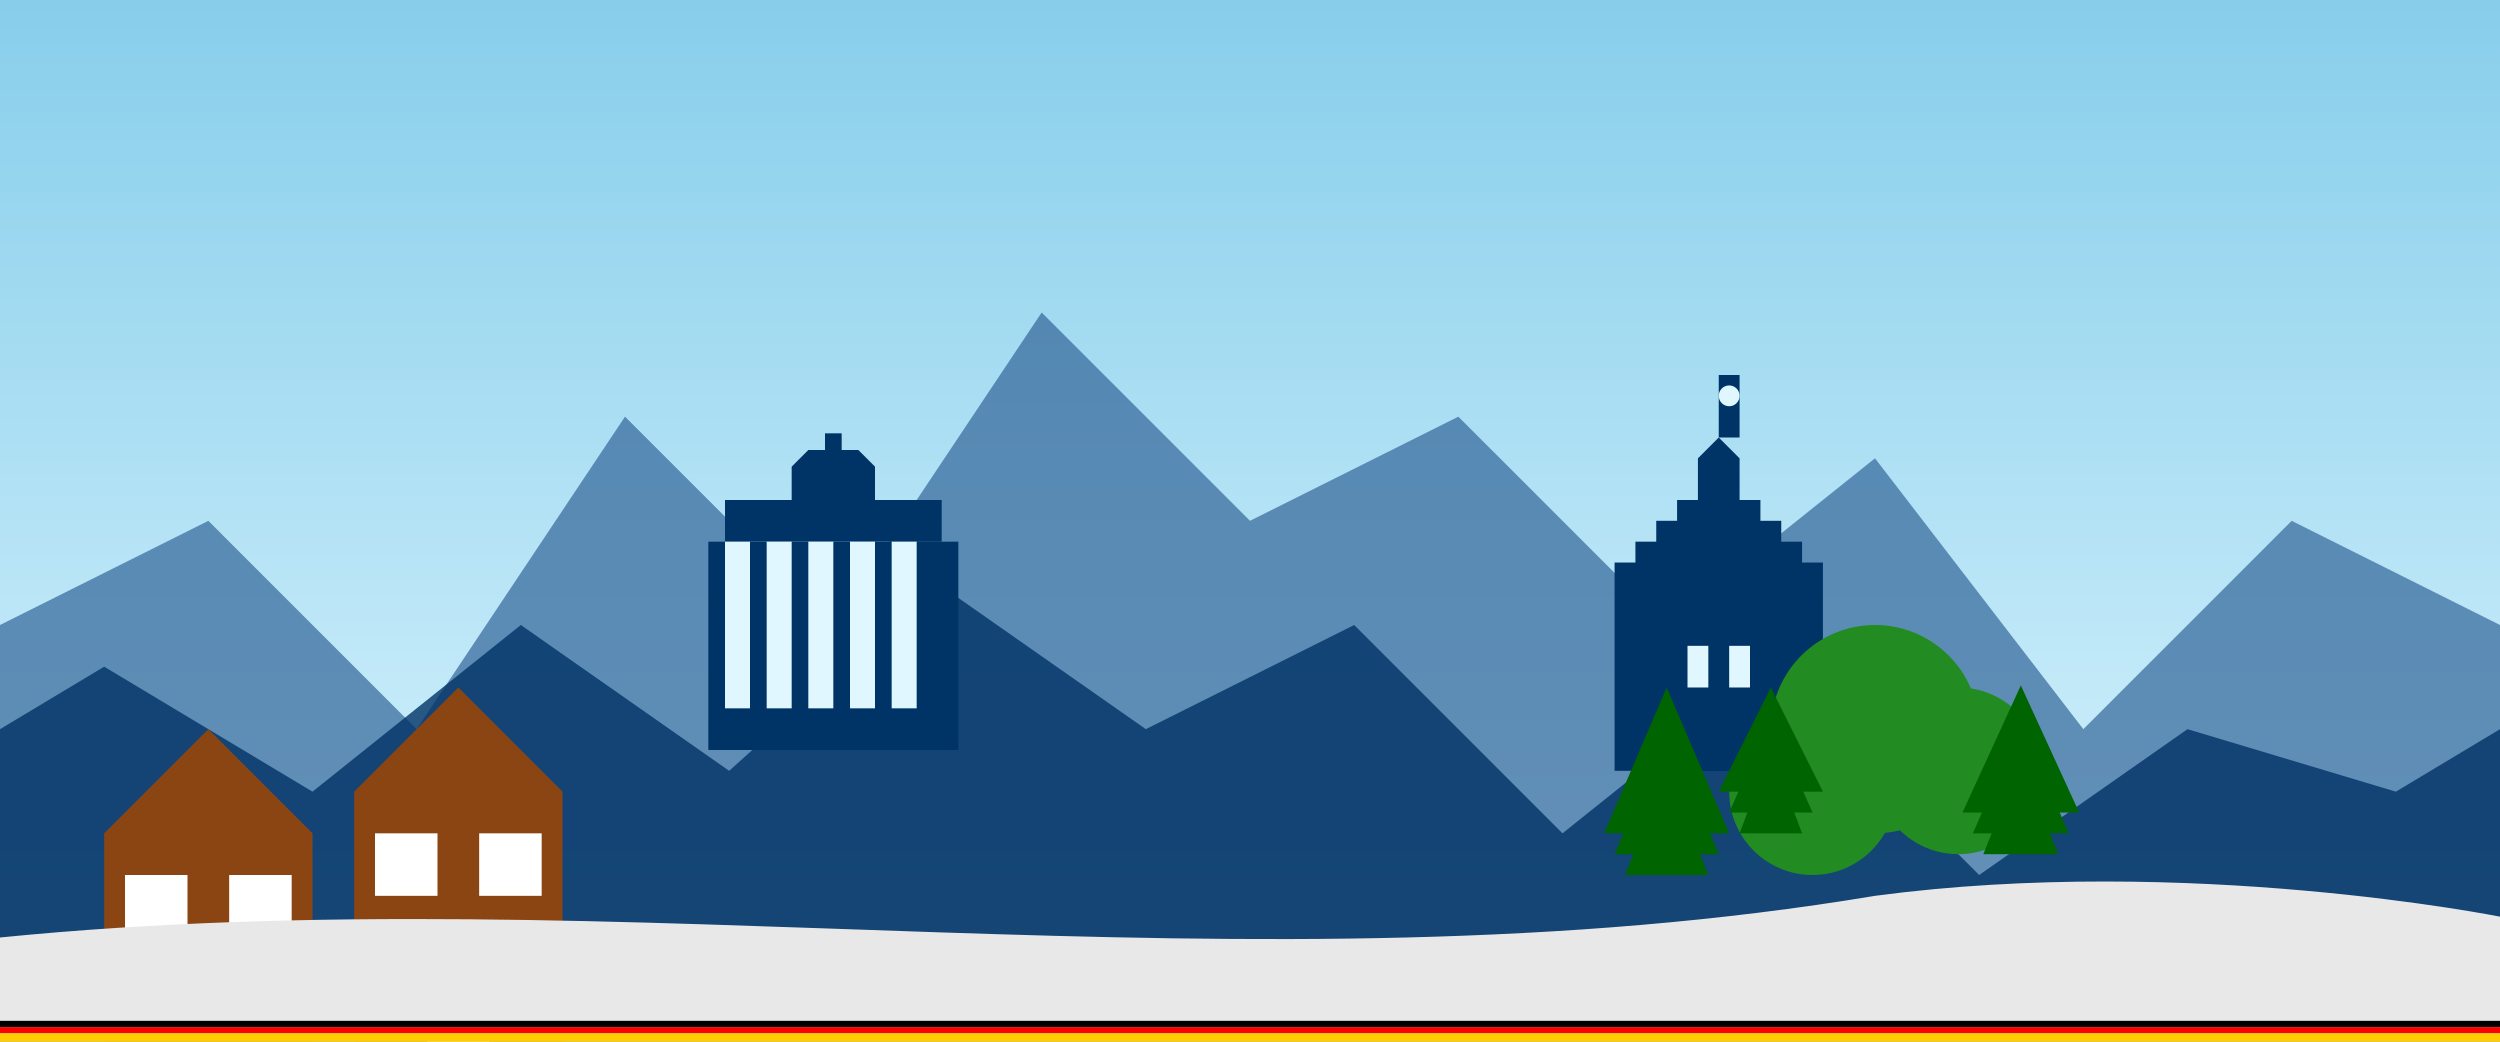
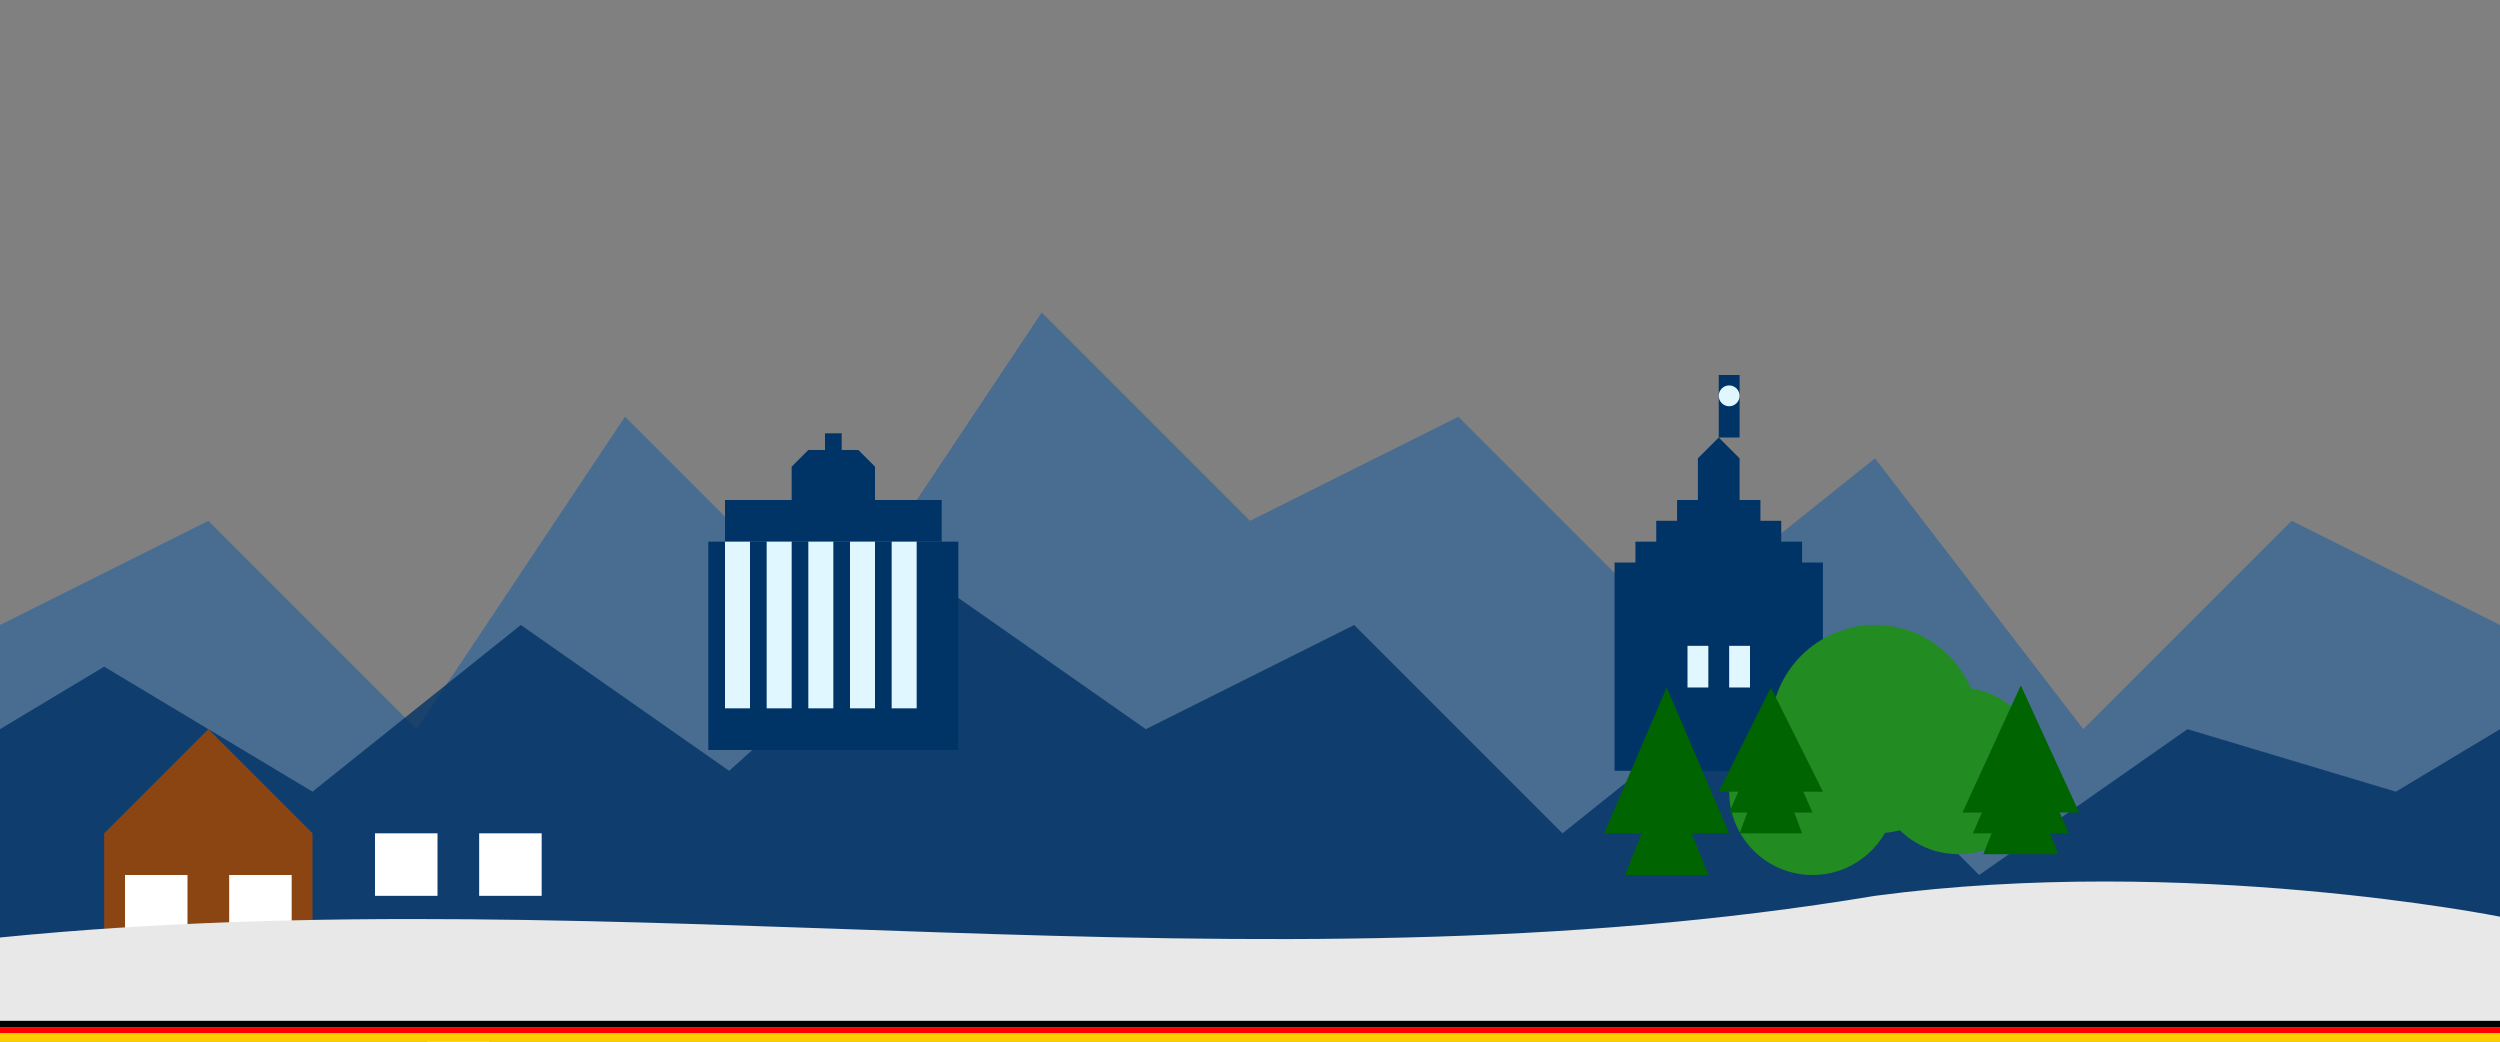
<svg xmlns="http://www.w3.org/2000/svg" viewBox="0 0 1200 500">
  <rect x="0" y="0" width="1200" height="500" fill="#808080" stroke="none" />
  <defs>
    <linearGradient id="skyGradient" x1="0%" y1="0%" x2="0%" y2="100%">
      <stop offset="0%" stop-color="#87CEEB" />
      <stop offset="100%" stop-color="#E0F7FF" />
    </linearGradient>
  </defs>
-   <rect width="1200" height="500" fill="url(#skyGradient)" />
  <path d="M0,500 L0,300 L100,250 L200,350 L300,200 L400,300 L500,150 L600,250 L700,200 L800,300 L900,220 L1000,350 L1100,250 L1200,300 L1200,500 Z" fill="#336699" opacity="0.7" />
  <path d="M0,500 L0,350 L50,320 L150,380 L250,300 L350,370 L450,280 L550,350 L650,300 L750,400 L850,320 L950,420 L1050,350 L1150,380 L1200,350 L1200,500 Z" fill="#003366" opacity="0.8" />
  <g transform="translate(700, 170) scale(0.5)">
    <path d="M150,400 L150,200 L170,200 L170,180 L190,180 L190,160 L210,160 L210,140 L230,140 L230,100 L250,80 L270,100 L270,140 L290,140 L290,160 L310,160 L310,180 L330,180 L330,200 L350,200 L350,400 Z" fill="#003366" />
    <path d="M200,400 L200,240 L300,240 L300,400 Z" fill="#003366" />
    <rect x="220" y="280" width="20" height="40" fill="#E0F7FF" />
    <rect x="260" y="280" width="20" height="40" fill="#E0F7FF" />
    <path d="M250,80 L250,20 L270,20 L270,80 Z" fill="#003366" />
    <circle cx="260" cy="40" r="10" fill="#E0F7FF" />
  </g>
  <g transform="translate(300, 200) scale(0.4)">
    <rect x="100" y="150" width="300" height="250" fill="#003366" />
    <rect x="120" y="100" width="260" height="50" fill="#003366" />
    <rect x="120" y="150" width="30" height="200" fill="#E0F7FF" />
    <rect x="170" y="150" width="30" height="200" fill="#E0F7FF" />
    <rect x="220" y="150" width="30" height="200" fill="#E0F7FF" />
    <rect x="270" y="150" width="30" height="200" fill="#E0F7FF" />
    <rect x="320" y="150" width="30" height="200" fill="#E0F7FF" />
    <path d="M200,100 L200,60 L220,40 L280,40 L300,60 L300,100 Z" fill="#003366" />
    <path d="M240,40 L240,20 L260,20 L260,40 Z" fill="#003366" />
  </g>
  <g transform="translate(50, 300)">
    <path d="M0,200 L0,100 L50,50 L100,100 L100,200 Z" fill="#8B4513" />
    <rect x="10" y="120" width="30" height="30" fill="#FFFFFF" />
    <rect x="60" y="120" width="30" height="30" fill="#FFFFFF" />
    <rect x="40" y="170" width="20" height="30" fill="#8B4513" />
-     <path d="M120,200 L120,80 L170,30 L220,80 L220,200 Z" fill="#8B4513" />
    <rect x="130" y="100" width="30" height="30" fill="#FFFFFF" />
    <rect x="180" y="100" width="30" height="30" fill="#FFFFFF" />
    <rect x="155" y="150" width="30" height="50" fill="#FFFFFF" />
  </g>
  <g transform="translate(900, 350)">
    <circle cx="0" cy="0" r="50" fill="#228B22" />
    <circle cx="40" cy="20" r="40" fill="#228B22" />
    <circle cx="-30" cy="30" r="40" fill="#228B22" />
    <g transform="translate(-100, 20)">
      <path d="M0,0 L-20,50 L20,50 Z" fill="#006400" />
-       <path d="M0,-20 L-25,40 L25,40 Z" fill="#006400" />
+       <path d="M0,-20 L-25,40 Z" fill="#006400" />
      <path d="M0,-40 L-30,30 L30,30 Z" fill="#006400" />
    </g>
    <g transform="translate(-50, 10)">
      <path d="M0,0 L-15,40 L15,40 Z" fill="#006400" />
      <path d="M0,-15 L-20,30 L20,30 Z" fill="#006400" />
      <path d="M0,-30 L-25,20 L25,20 Z" fill="#006400" />
    </g>
    <g transform="translate(70, 15)">
      <path d="M0,0 L-18,45 L18,45 Z" fill="#006400" />
      <path d="M0,-18 L-23,35 L23,35 Z" fill="#006400" />
      <path d="M0,-36 L-28,25 L28,25 Z" fill="#006400" />
    </g>
  </g>
  <path d="M0,450 C300,420 600,480 900,430 C1050,410 1200,440 1200,440 L1200,500 L0,500 Z" fill="#E8E8E8" />
  <rect x="0" y="490" width="1200" height="3" fill="#000000" />
  <rect x="0" y="493" width="1200" height="3" fill="#FF0000" />
  <rect x="0" y="496" width="1200" height="4" fill="#FFCC00" />
</svg>